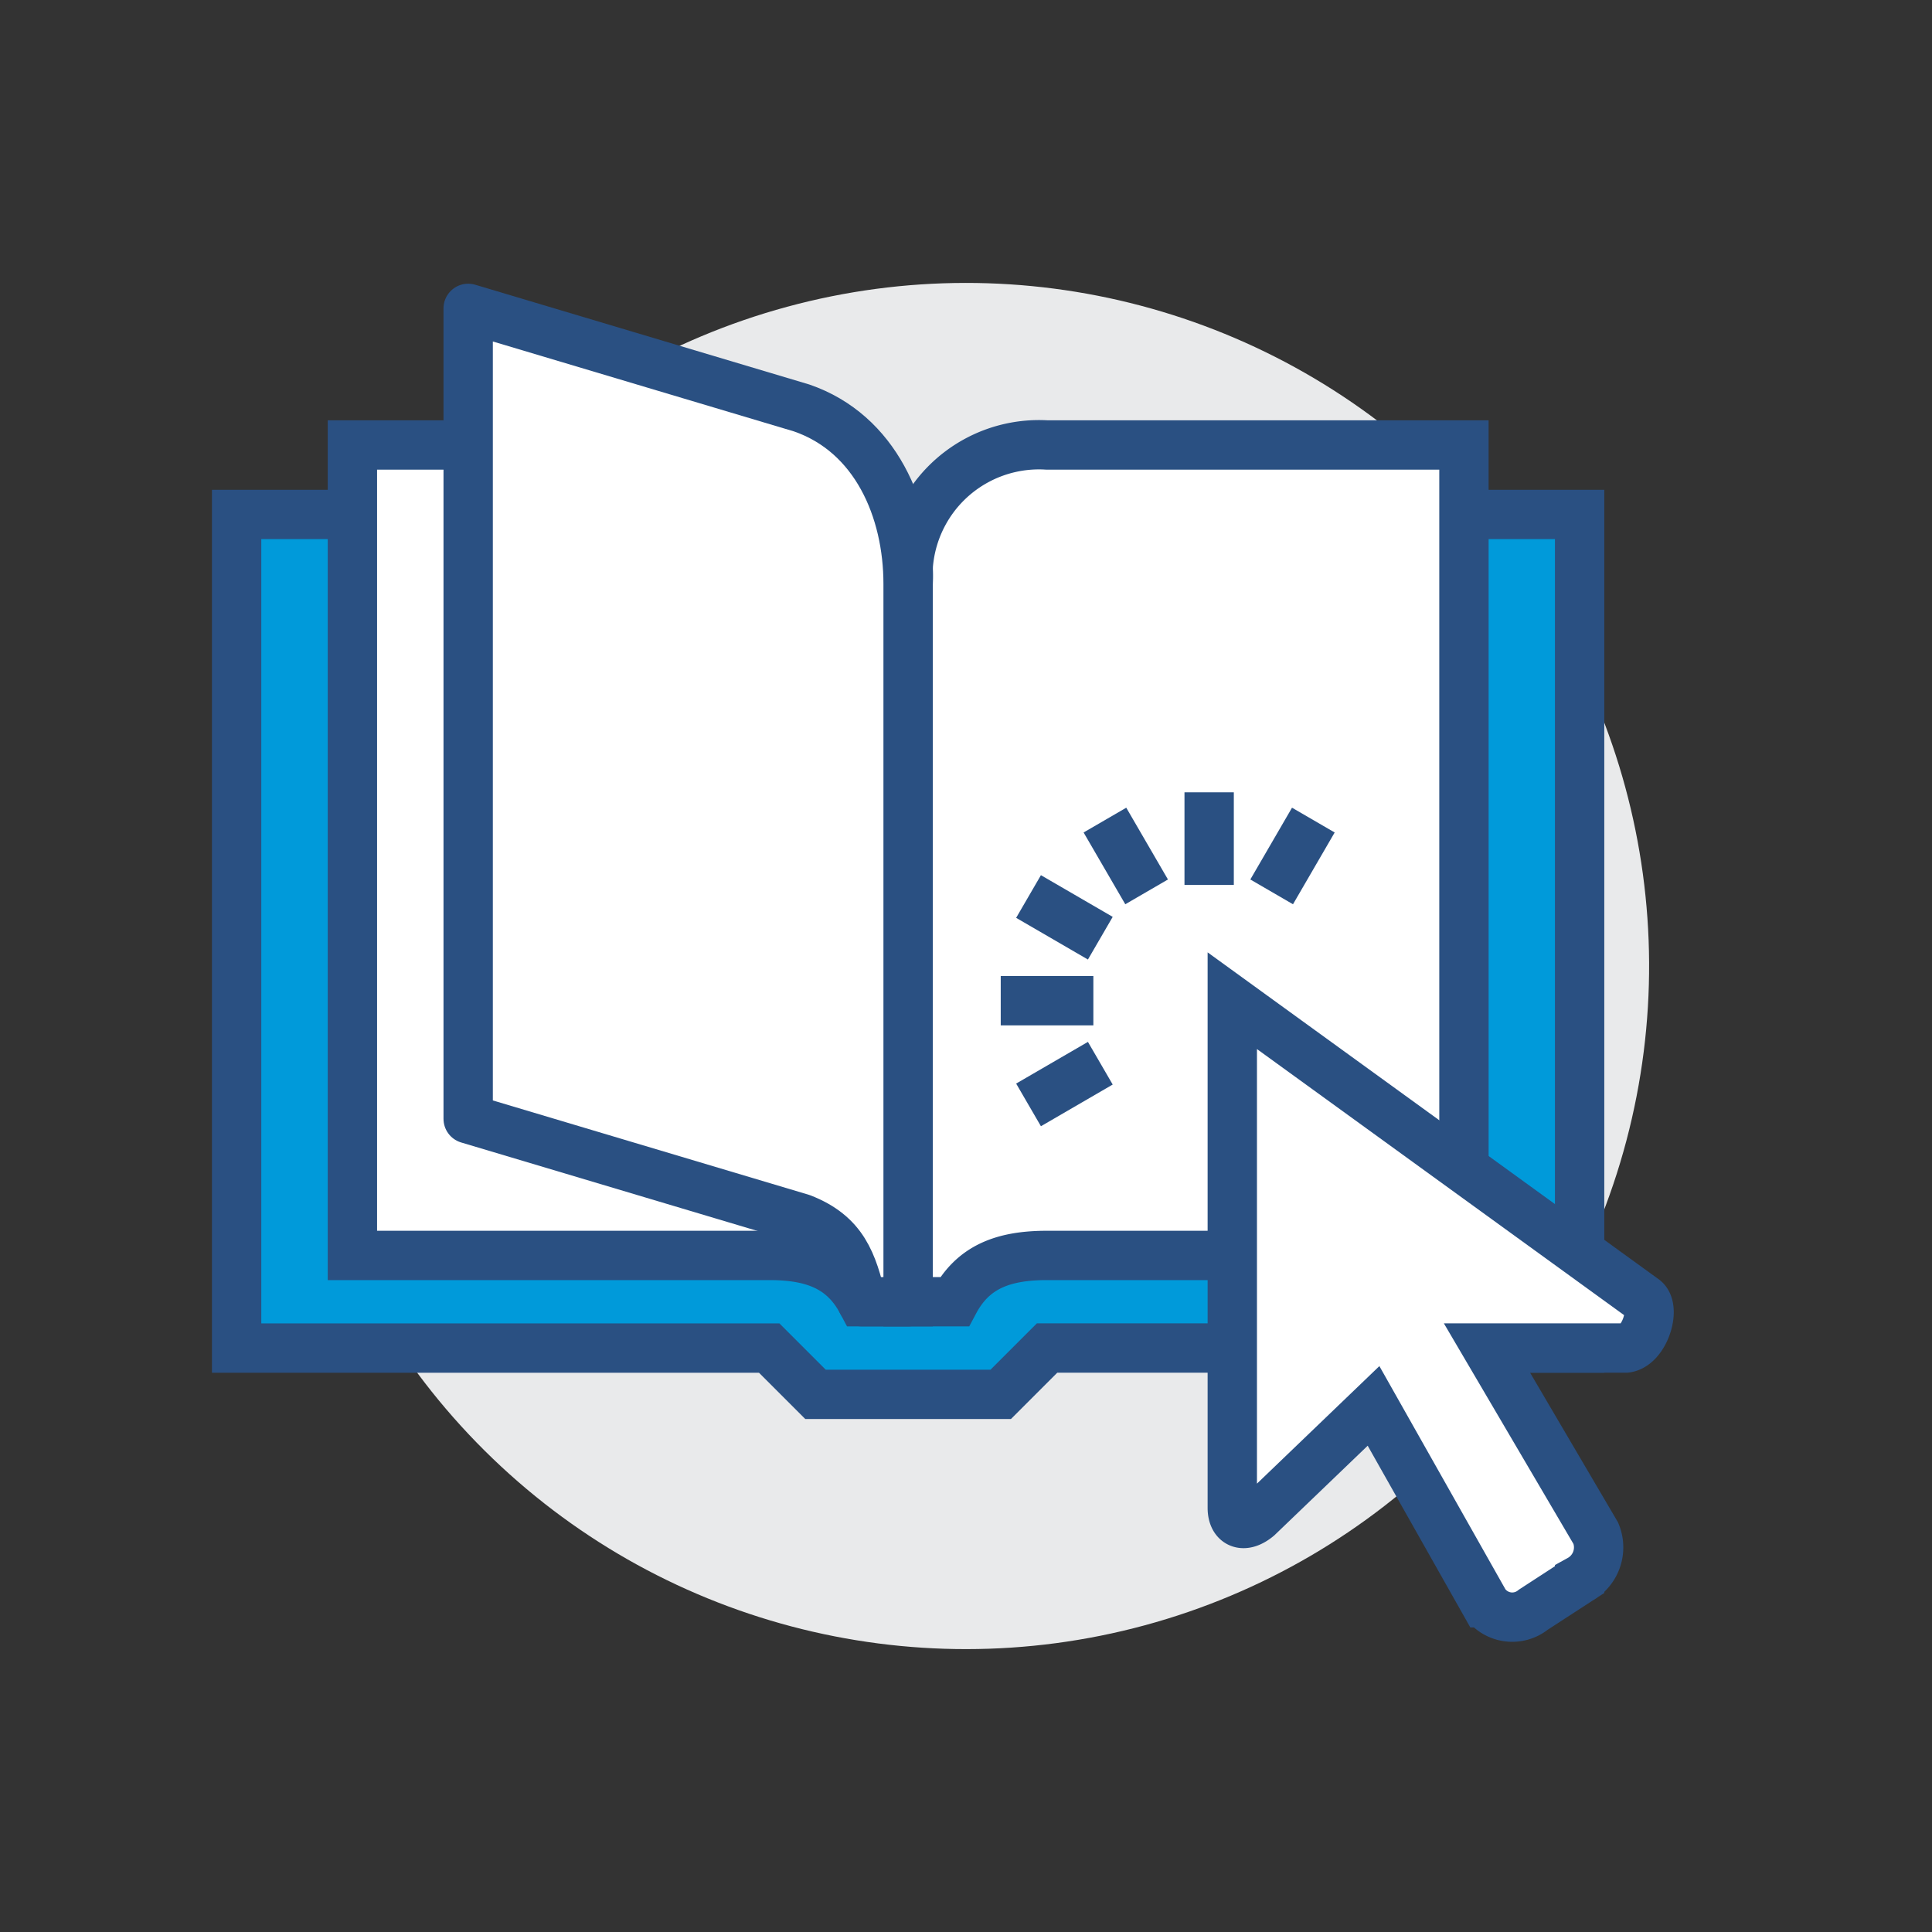
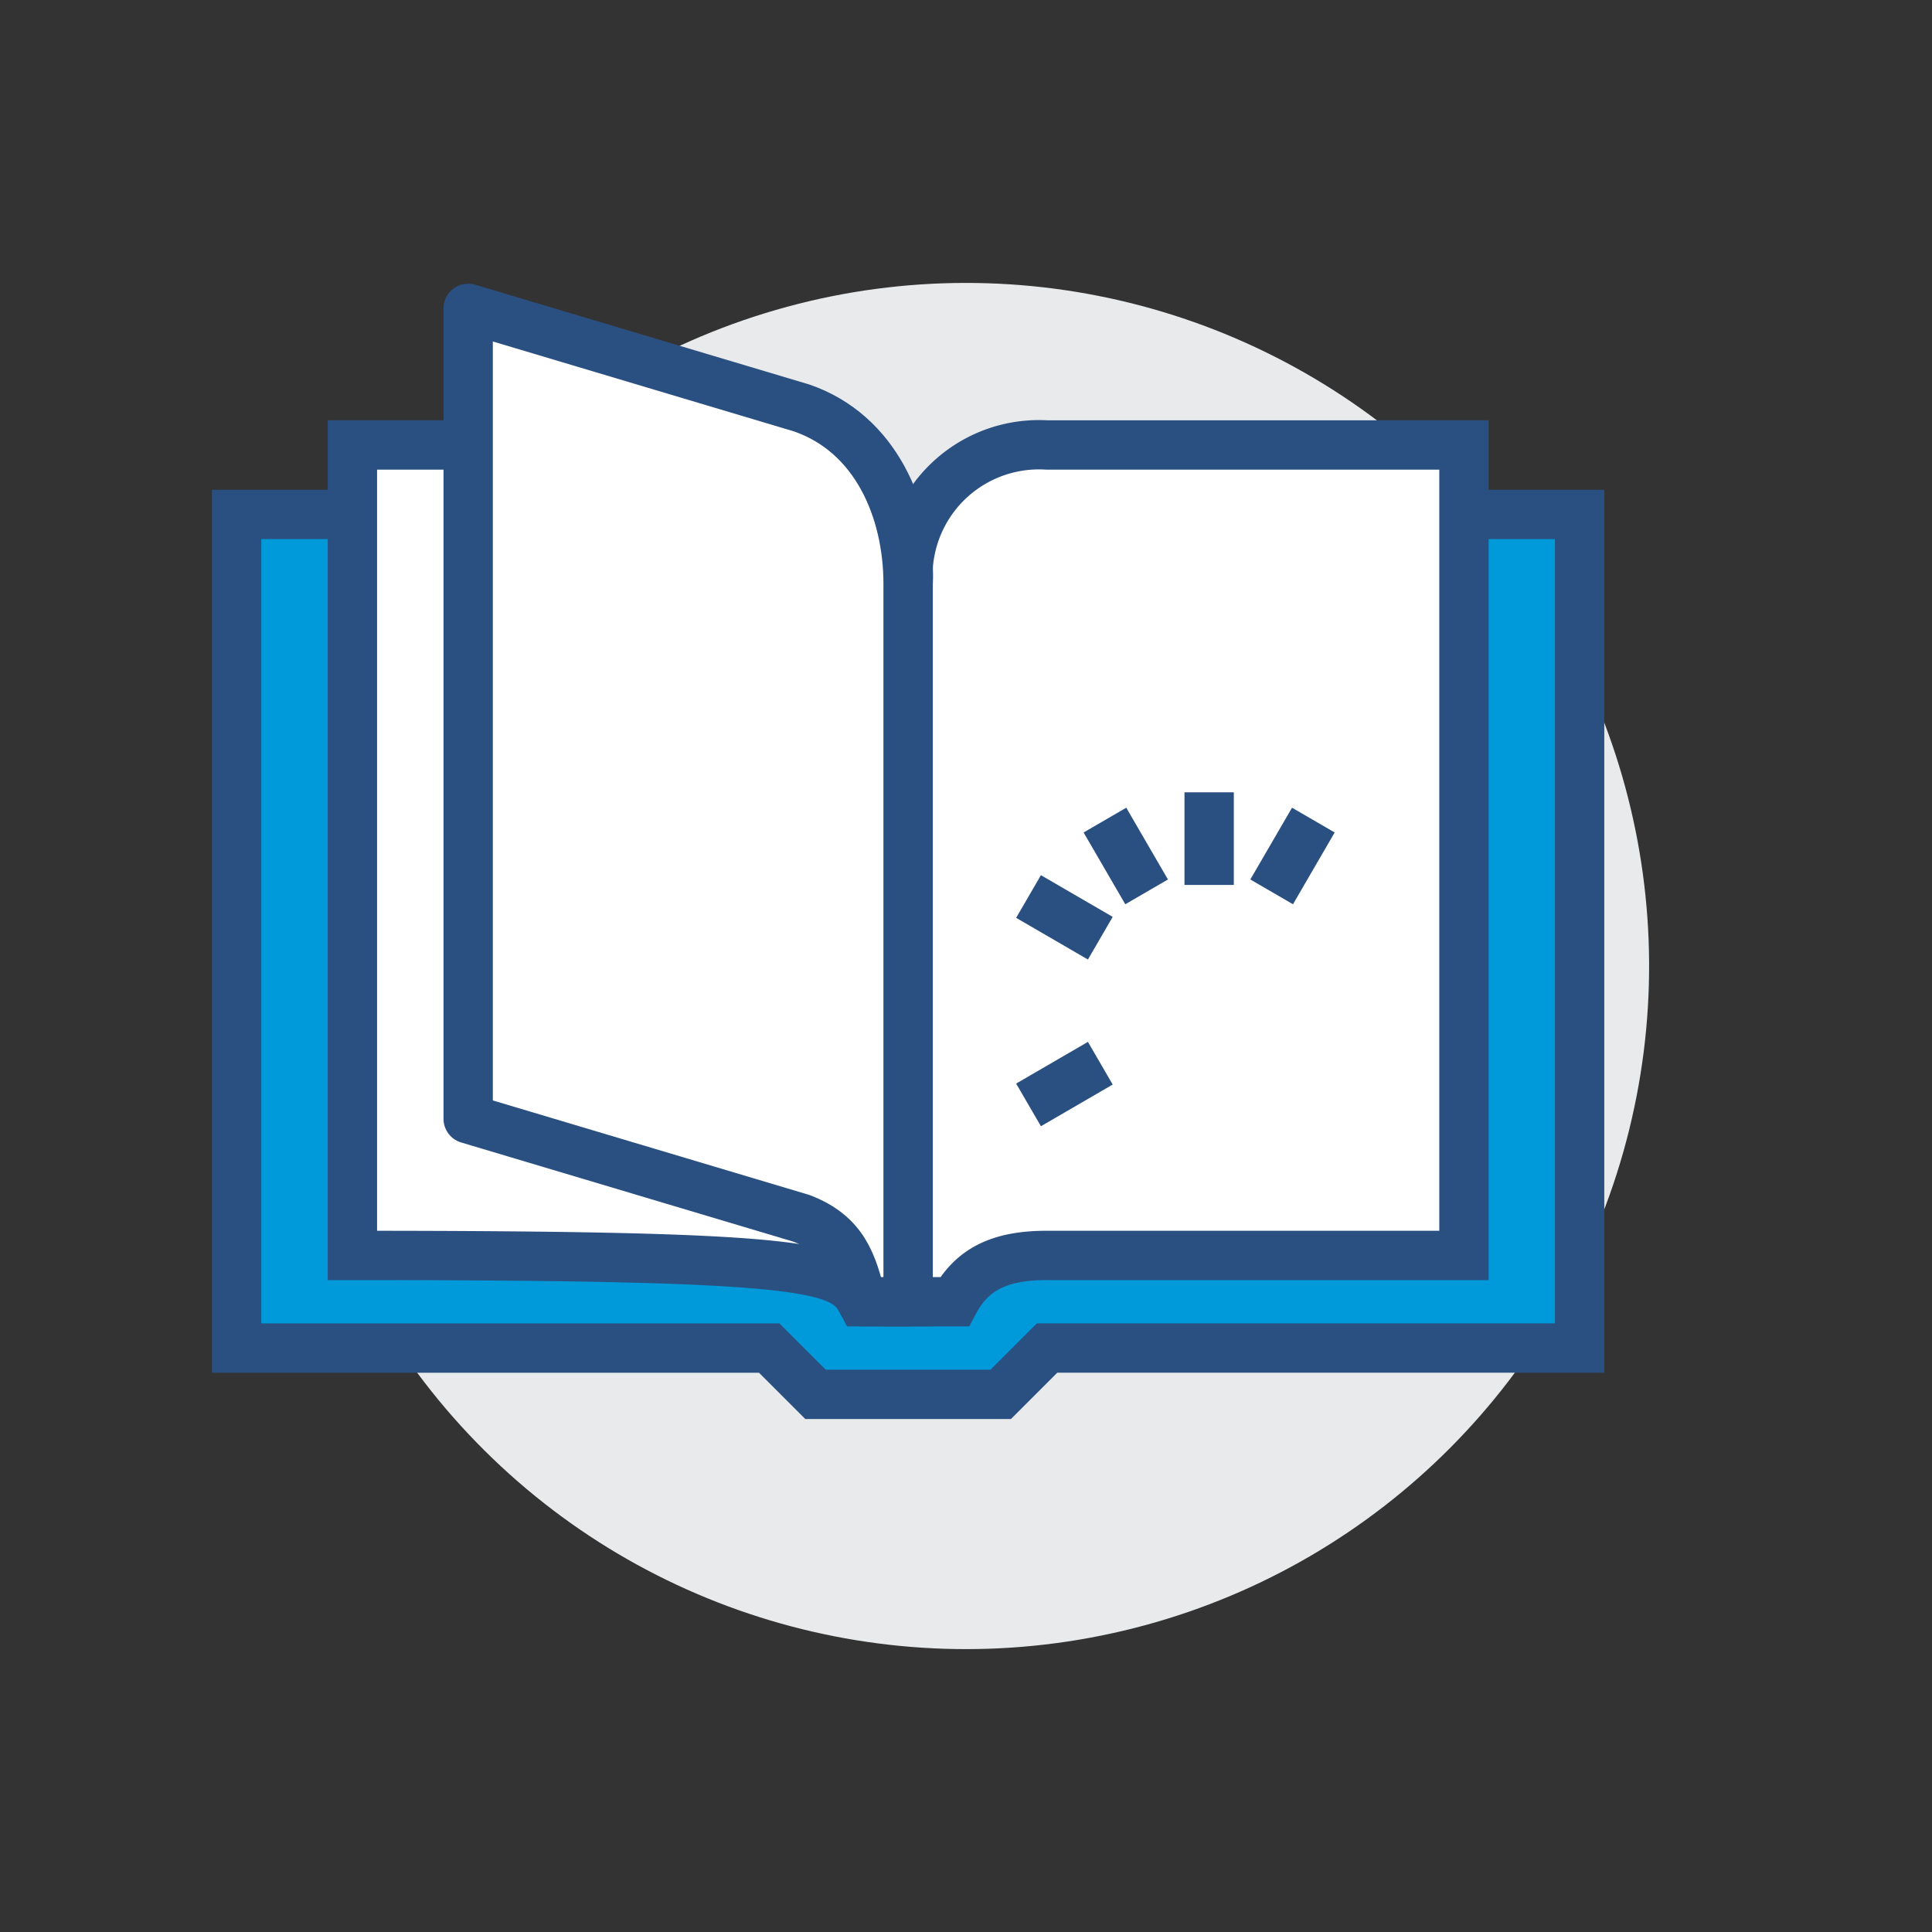
<svg xmlns="http://www.w3.org/2000/svg" id="Group_1109" data-name="Group 1109" viewBox="0 0 78.32 78.321">
  <rect x="0" y="0" width="78.32" height="78.321" fill="#333333" stroke="none" />
  <defs>
    <style>
      .cls-1 {
        fill: #e9eaeb;
      }

      .cls-2 {
        fill: #009ada;
      }

      .cls-2, .cls-3, .cls-4, .cls-5 {
        stroke: #2a5082;
        stroke-miterlimit: 10;
        stroke-width: 2px;
      }

      .cls-3, .cls-5 {
        fill: #fff;
      }

      .cls-4 {
        fill: none;
      }

      .cls-5 {
        stroke-linejoin: round;
      }
    </style>
  </defs>
  <circle id="Ellipse_219" data-name="Ellipse 219" class="cls-1" cx="27.691" cy="27.691" r="27.691" transform="translate(0 39.288) rotate(-45.186)" />
  <path id="Path_26173" data-name="Path 26173" class="cls-2" d="M55.443,43.792H33.854L31.976,45.67H24.467l-1.877-1.877H1V10H55.443Z" transform="translate(8.592 10.855)" />
  <path id="Path_26174" data-name="Path 26174" class="cls-3" d="M31.877,41.731H30v-29.1A5.314,5.314,0,0,1,35.632,7h16.9V39.854h-16.9C33.849,39.854,32.628,40.323,31.877,41.731Z" transform="translate(6.814 11.039)" />
-   <path id="Path_26175" data-name="Path 26175" class="cls-3" d="M26.651,41.731h1.877v-29.1A5.314,5.314,0,0,0,22.9,7H6V39.854H22.9C24.68,39.854,25.9,40.323,26.651,41.731Z" transform="translate(8.286 11.039)" />
-   <path id="Path_26176" data-name="Path 26176" class="cls-3" d="M60.708,43.109,44,31V51.557c0,.657.469.845,1.033.375l4.693-4.506,4.506,7.979a1.359,1.359,0,0,0,1.971.282l1.877-1.22a1.491,1.491,0,0,0,.657-1.877L54.325,45.08h5.632C60.708,44.986,61.178,43.484,60.708,43.109Z" transform="translate(5.955 9.567)" />
+   <path id="Path_26175" data-name="Path 26175" class="cls-3" d="M26.651,41.731h1.877v-29.1A5.314,5.314,0,0,0,22.9,7H6V39.854C24.68,39.854,25.9,40.323,26.651,41.731Z" transform="translate(8.286 11.039)" />
  <line id="Line_224" data-name="Line 224" class="cls-4" y1="3.755" transform="translate(49.017 32.119)" />
  <line id="Line_225" data-name="Line 225" class="cls-4" x1="1.69" y1="2.91" transform="translate(44.792 33.245)" />
  <line id="Line_226" data-name="Line 226" class="cls-4" x1="2.91" y1="1.69" transform="translate(41.695 36.343)" />
-   <line id="Line_227" data-name="Line 227" class="cls-4" x1="3.755" transform="translate(40.568 40.567)" />
  <line id="Line_228" data-name="Line 228" class="cls-4" y1="2.91" x2="1.69" transform="translate(51.551 33.245)" />
  <line id="Line_229" data-name="Line 229" class="cls-4" x1="2.91" y2="1.69" transform="translate(41.695 43.101)" />
  <path id="Path_26177" data-name="Path 26177" class="cls-5" d="M26.957,41.369h1.877V12.27c0-3-1.314-6.1-4.318-7.134L11,1.1V33.954L24.517,37.99C26.206,38.647,26.582,39.773,26.957,41.369Z" transform="translate(7.979 11.401)" />
</svg>